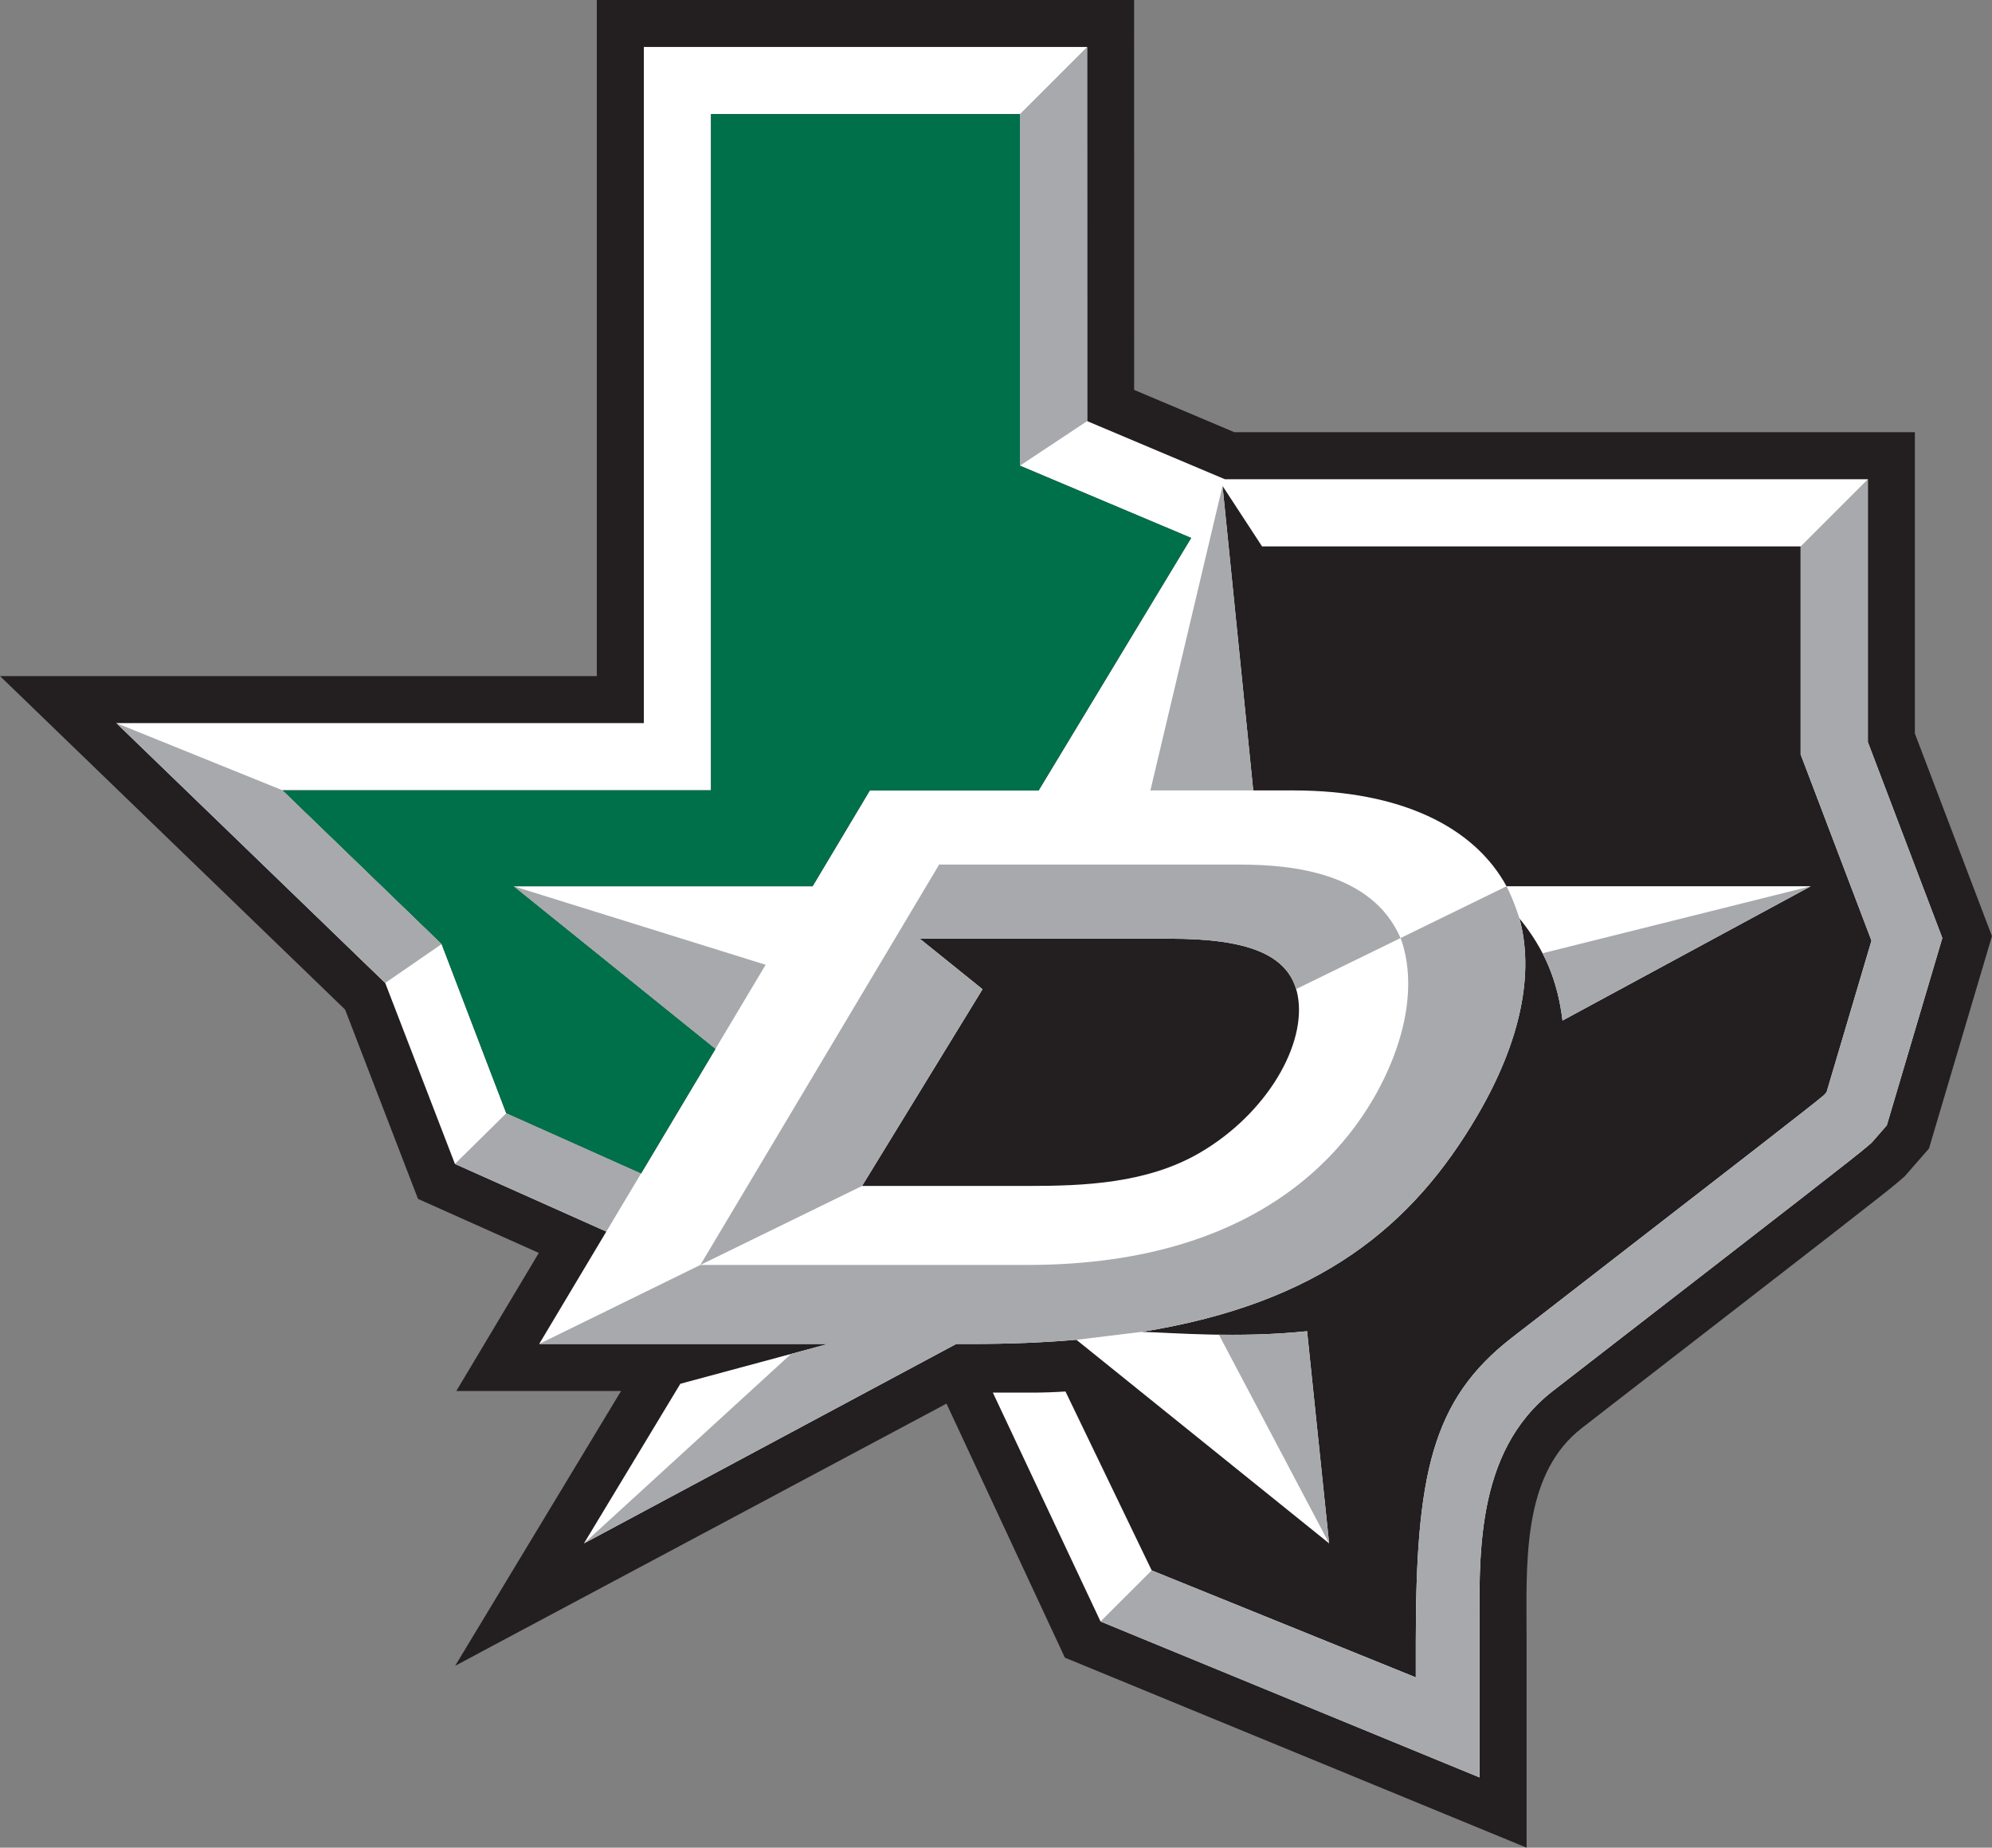
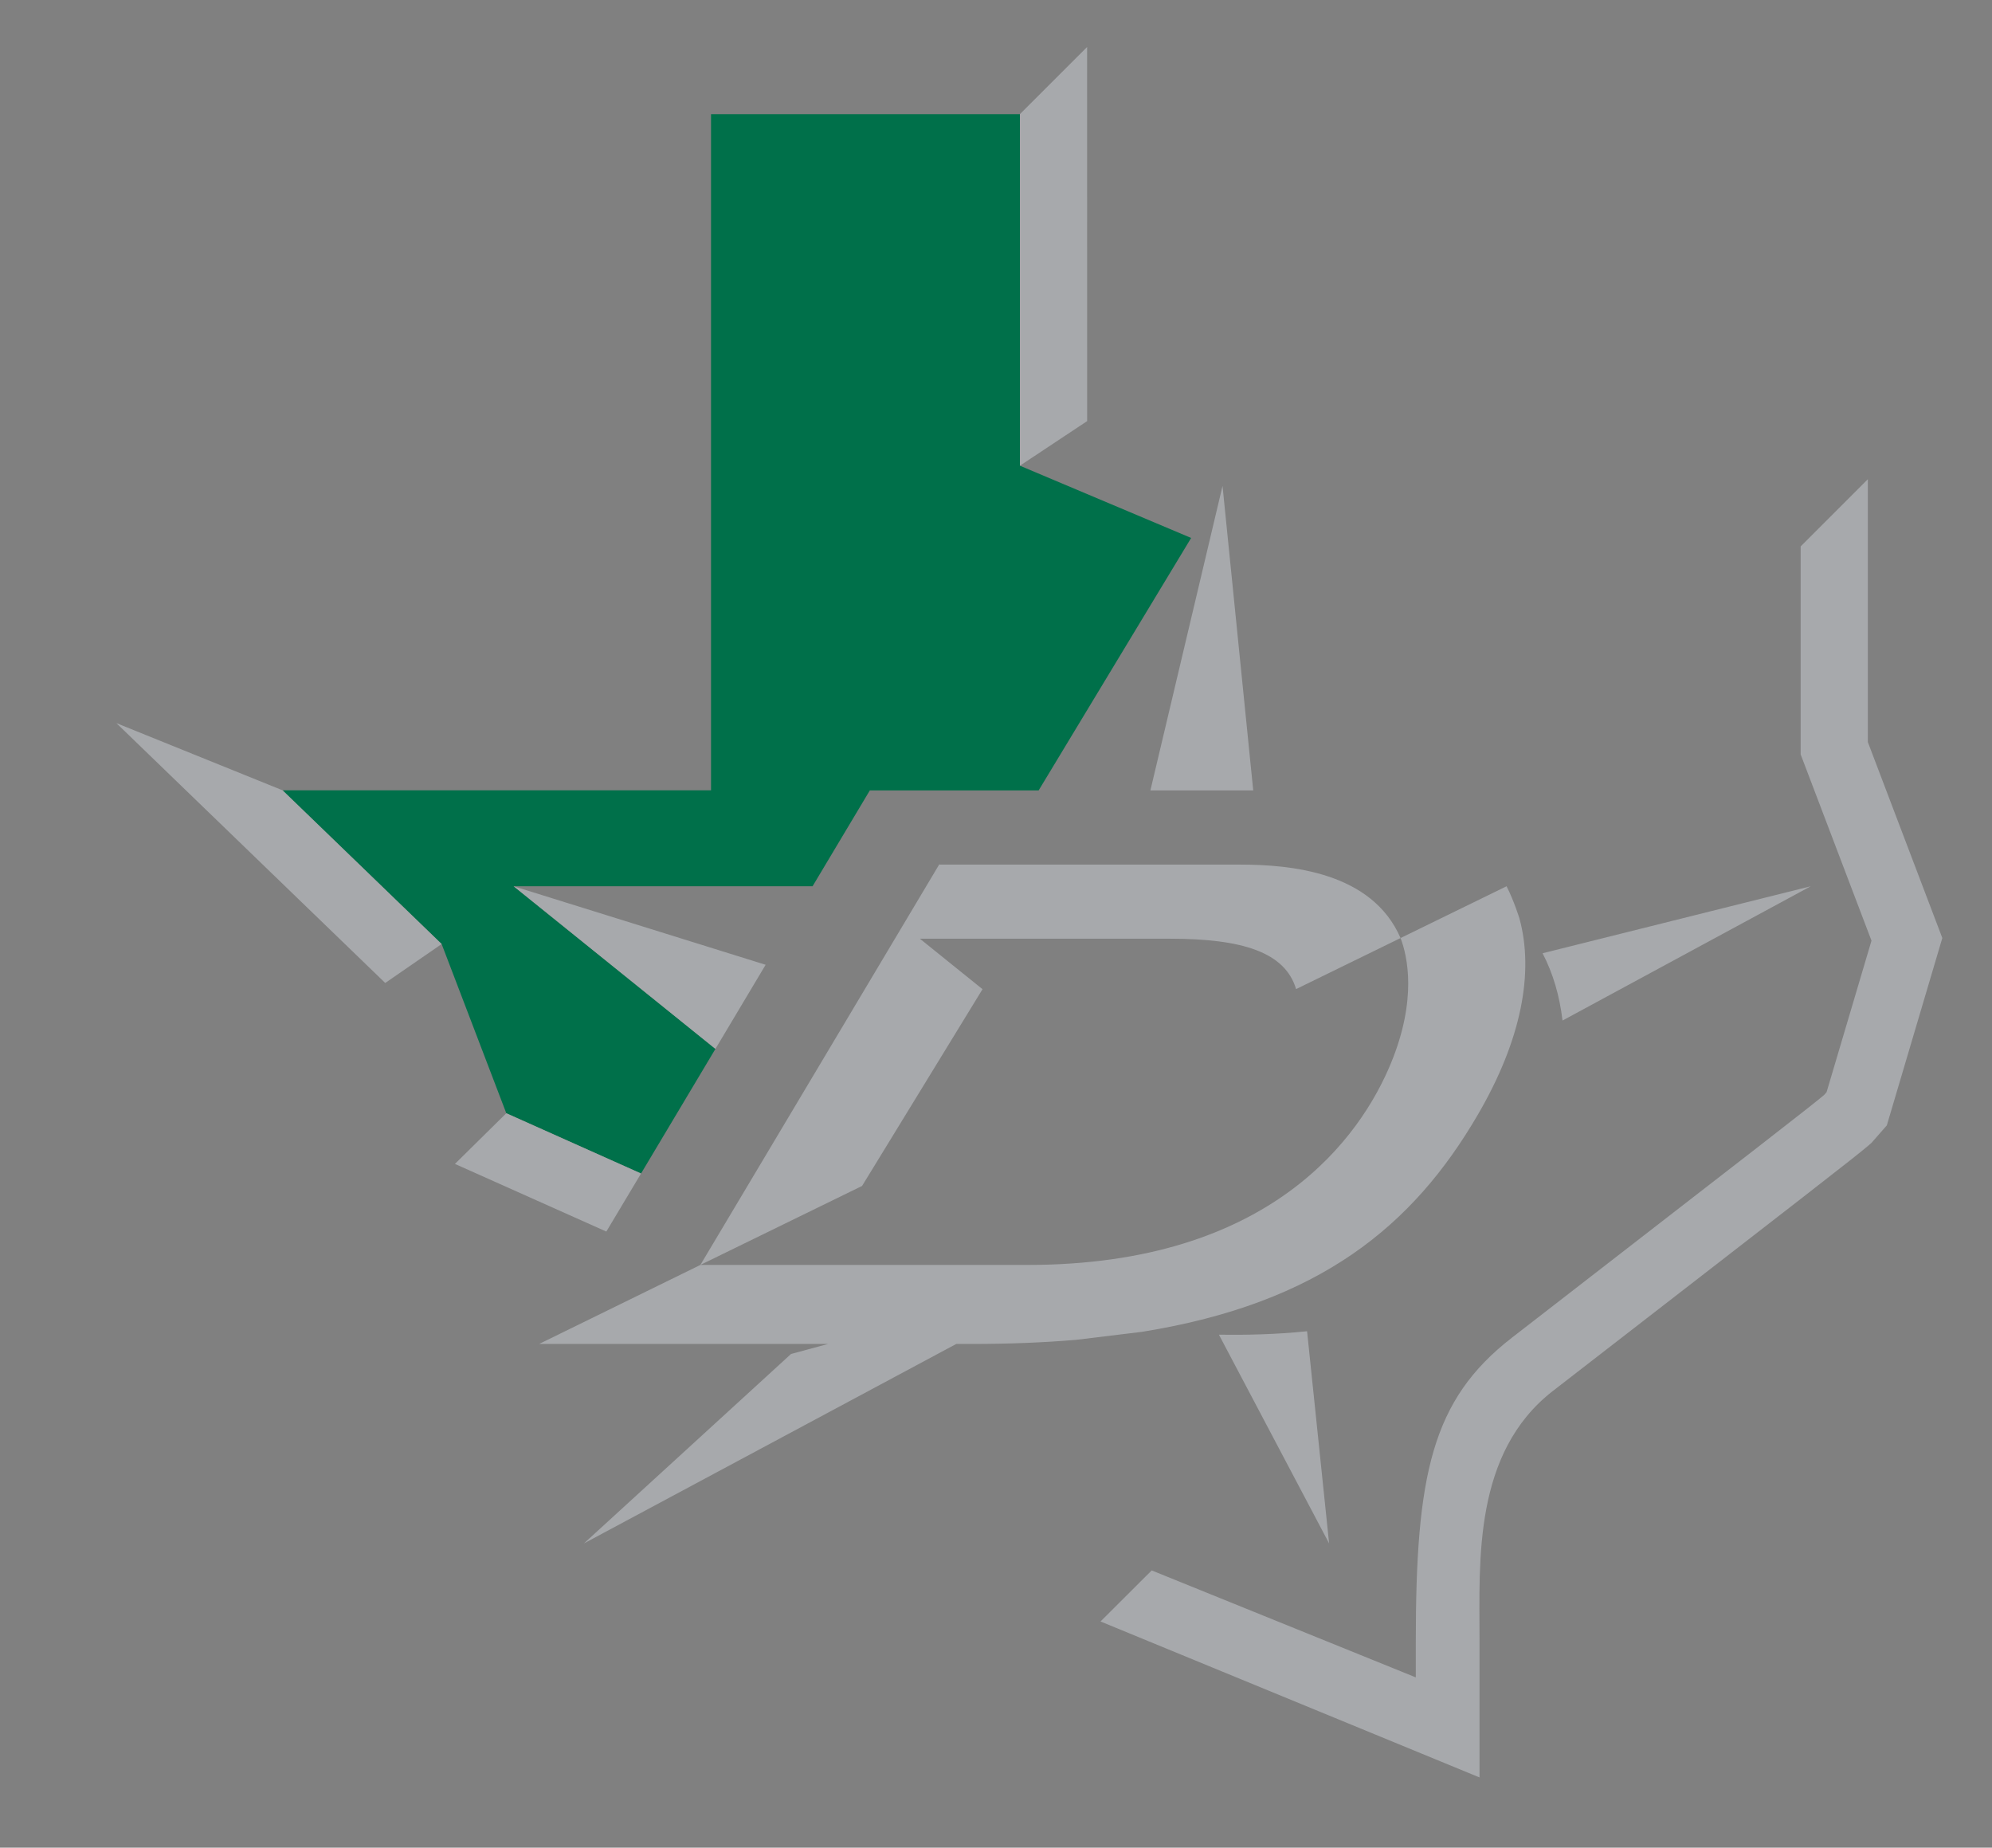
<svg xmlns="http://www.w3.org/2000/svg" width="166.32pt" height="154.25pt" viewBox="0 0 166.32 154.25" version="1.1">
  <rect x="0" y="0" width="166.32" height="154.25" fill="#808080" stroke="none" />
  <g id="surface1">
-     <path style=" stroke:none;fill-rule:nonzero;fill:rgb(13.725%,12.157%,12.549%);fill-opacity:1;" d="M 159.879 61.23 L 159.879 36.082 L 103.062 36.082 L 94.695 32.551 L 94.691 -0.004 L 49.832 -0.004 L 49.832 56.441 L 0 56.441 L 28.812 84.281 L 34.902 100.09 L 44.988 104.598 L 38.098 116.129 L 51.852 116.129 L 38.004 139.066 L 79.027 117.18 L 88.91 138.387 L 127.461 154.25 L 127.461 136.848 L 127.453 135.461 C 127.422 129.551 127.387 122.848 132.07 119.223 L 134.27 117.516 C 153.438 102.672 157.43 99.582 158.523 98.645 L 159.039 98.195 L 161.059 95.883 L 166.316 78.152 " />
-     <path style=" stroke:none;fill-rule:nonzero;fill:rgb(100%,100%,100%);fill-opacity:1;" d="M 86.719 65.988 L 72.625 65.988 L 67.844 73.988 L 42.887 73.988 L 59.734 87.566 L 53.523 97.969 L 42.273 92.938 L 36.875 78.812 L 23.59 65.977 L 59.367 65.977 L 59.367 9.531 L 85.156 9.531 L 85.156 38.879 L 99.453 44.91 Z M 108.348 83.098 C 109.117 87.152 105.809 92.945 100.191 96.23 C 95.762 98.82 90.426 99.008 85.82 99.008 L 71.977 99.008 L 82.035 82.586 L 76.797 78.367 L 97.699 78.367 C 104.051 78.367 107.688 79.613 108.348 83.098 M 155.953 61.949 L 155.953 40.008 L 102.27 40.008 L 90.77 35.156 L 90.766 3.922 L 53.758 3.922 L 53.758 60.367 L 9.715 60.367 L 32.164 82.062 L 37.984 97.168 L 50.625 102.816 L 45.02 112.199 L 69.137 112.199 L 56.805 115.523 L 48.758 128.848 L 79.84 112.199 L 81.145 112.199 C 84.27 112.199 87.172 112.082 89.871 111.848 L 110.973 128.848 L 109.133 111.133 C 103.422 111.734 97.91 111.262 95.34 111.188 C 110.184 108.801 117.98 102.336 123.383 93.074 C 127.051 86.789 128.09 81.148 126.863 76.672 C 128.969 79.25 130.059 81.895 130.461 85.199 L 151.188 73.988 L 125.785 73.988 C 123.062 68.992 116.883 65.988 107.988 65.988 L 104.637 65.988 L 102.074 40.566 L 105.375 45.617 L 150.344 45.617 L 150.344 62.98 L 156.258 78.531 L 152.508 91.18 L 152.305 91.414 C 151.395 92.195 146.164 96.246 128.312 110.07 L 126.23 111.68 C 119.527 116.875 118.211 123.152 118.211 137.043 L 118.211 140.035 L 96.16 131.105 L 88.961 116.168 C 88.035 116.227 87.098 116.262 86.168 116.262 L 82.898 116.262 L 91.887 135.367 L 123.535 148.387 L 123.535 136.848 C 123.535 130.309 122.996 121.285 129.664 116.117 L 131.867 114.41 C 150.512 99.973 154.945 96.543 155.961 95.664 L 156.266 95.402 L 157.535 93.949 L 162.172 78.312 " />
    <path style=" stroke:none;fill-rule:nonzero;fill:rgb(0%,43.921%,29.019%);fill-opacity:1;" d="M 86.719 65.988 L 72.625 65.988 L 67.844 73.988 L 42.887 73.988 L 59.734 87.566 L 53.523 97.969 L 42.273 92.938 L 36.875 78.812 L 23.59 65.977 L 59.367 65.977 L 59.367 9.531 L 85.156 9.531 L 85.156 38.879 L 99.453 44.91 " />
    <path style=" stroke:none;fill-rule:nonzero;fill:rgb(65.489%,66.273%,67.45%);fill-opacity:1;" d="M 128.797 79.582 C 129.68 81.293 130.211 83.113 130.461 85.199 L 151.188 73.988 Z M 125.789 73.988 L 116.938 78.312 C 117.512 79.82 118.336 83.414 116.137 88.758 C 113.633 94.84 106.164 105.602 85.801 105.602 L 58.477 105.602 L 45.016 112.199 L 69.137 112.199 L 66.047 113.035 L 48.754 128.852 L 79.84 112.199 L 81.141 112.199 C 84.27 112.199 87.168 112.082 89.871 111.852 L 95.34 111.188 C 110.188 108.805 117.98 102.336 123.379 93.078 C 127.055 86.785 128.09 81.152 126.863 76.672 C 126.863 76.672 126.426 75.242 125.789 73.988 M 76.805 78.367 L 97.695 78.367 C 103.719 78.367 107.297 79.488 108.215 82.574 L 116.938 78.312 C 114.547 72.793 107.762 72.18 103.516 72.18 L 78.473 72.18 L 78.426 72.156 L 58.477 105.602 L 71.977 99.008 L 82.035 82.582 Z M 63.926 80.543 L 42.887 73.988 L 59.734 87.566 Z M 102.074 40.566 L 96.051 65.988 L 104.637 65.988 Z M 109.133 111.137 L 110.973 128.852 L 101.773 111.426 C 104.02 111.457 106.555 111.406 109.133 111.137 " />
    <path style=" stroke:none;fill-rule:nonzero;fill:rgb(65.489%,66.273%,67.45%);fill-opacity:1;" d="M 9.715 60.367 L 32.164 82.062 L 36.875 78.812 L 23.59 65.977 Z M 37.984 97.168 L 50.625 102.816 L 53.523 97.969 L 42.273 92.938 Z M 85.156 9.531 L 85.156 38.879 L 90.77 35.156 L 90.766 3.922 Z M 162.172 78.309 L 157.539 93.949 L 156.266 95.402 L 155.965 95.664 C 154.945 96.543 150.516 99.973 131.867 114.41 L 129.664 116.117 C 122.996 121.285 123.531 130.309 123.531 136.848 L 123.531 148.387 L 91.887 135.367 L 96.16 131.105 L 118.211 140.035 L 118.211 137.043 C 118.211 123.152 119.527 116.875 126.23 111.68 L 128.309 110.07 C 146.164 96.246 151.395 92.195 152.301 91.414 L 152.508 91.18 L 156.258 78.531 L 150.344 62.98 L 150.344 45.617 L 155.953 40.008 L 155.953 61.949 " />
  </g>
</svg>